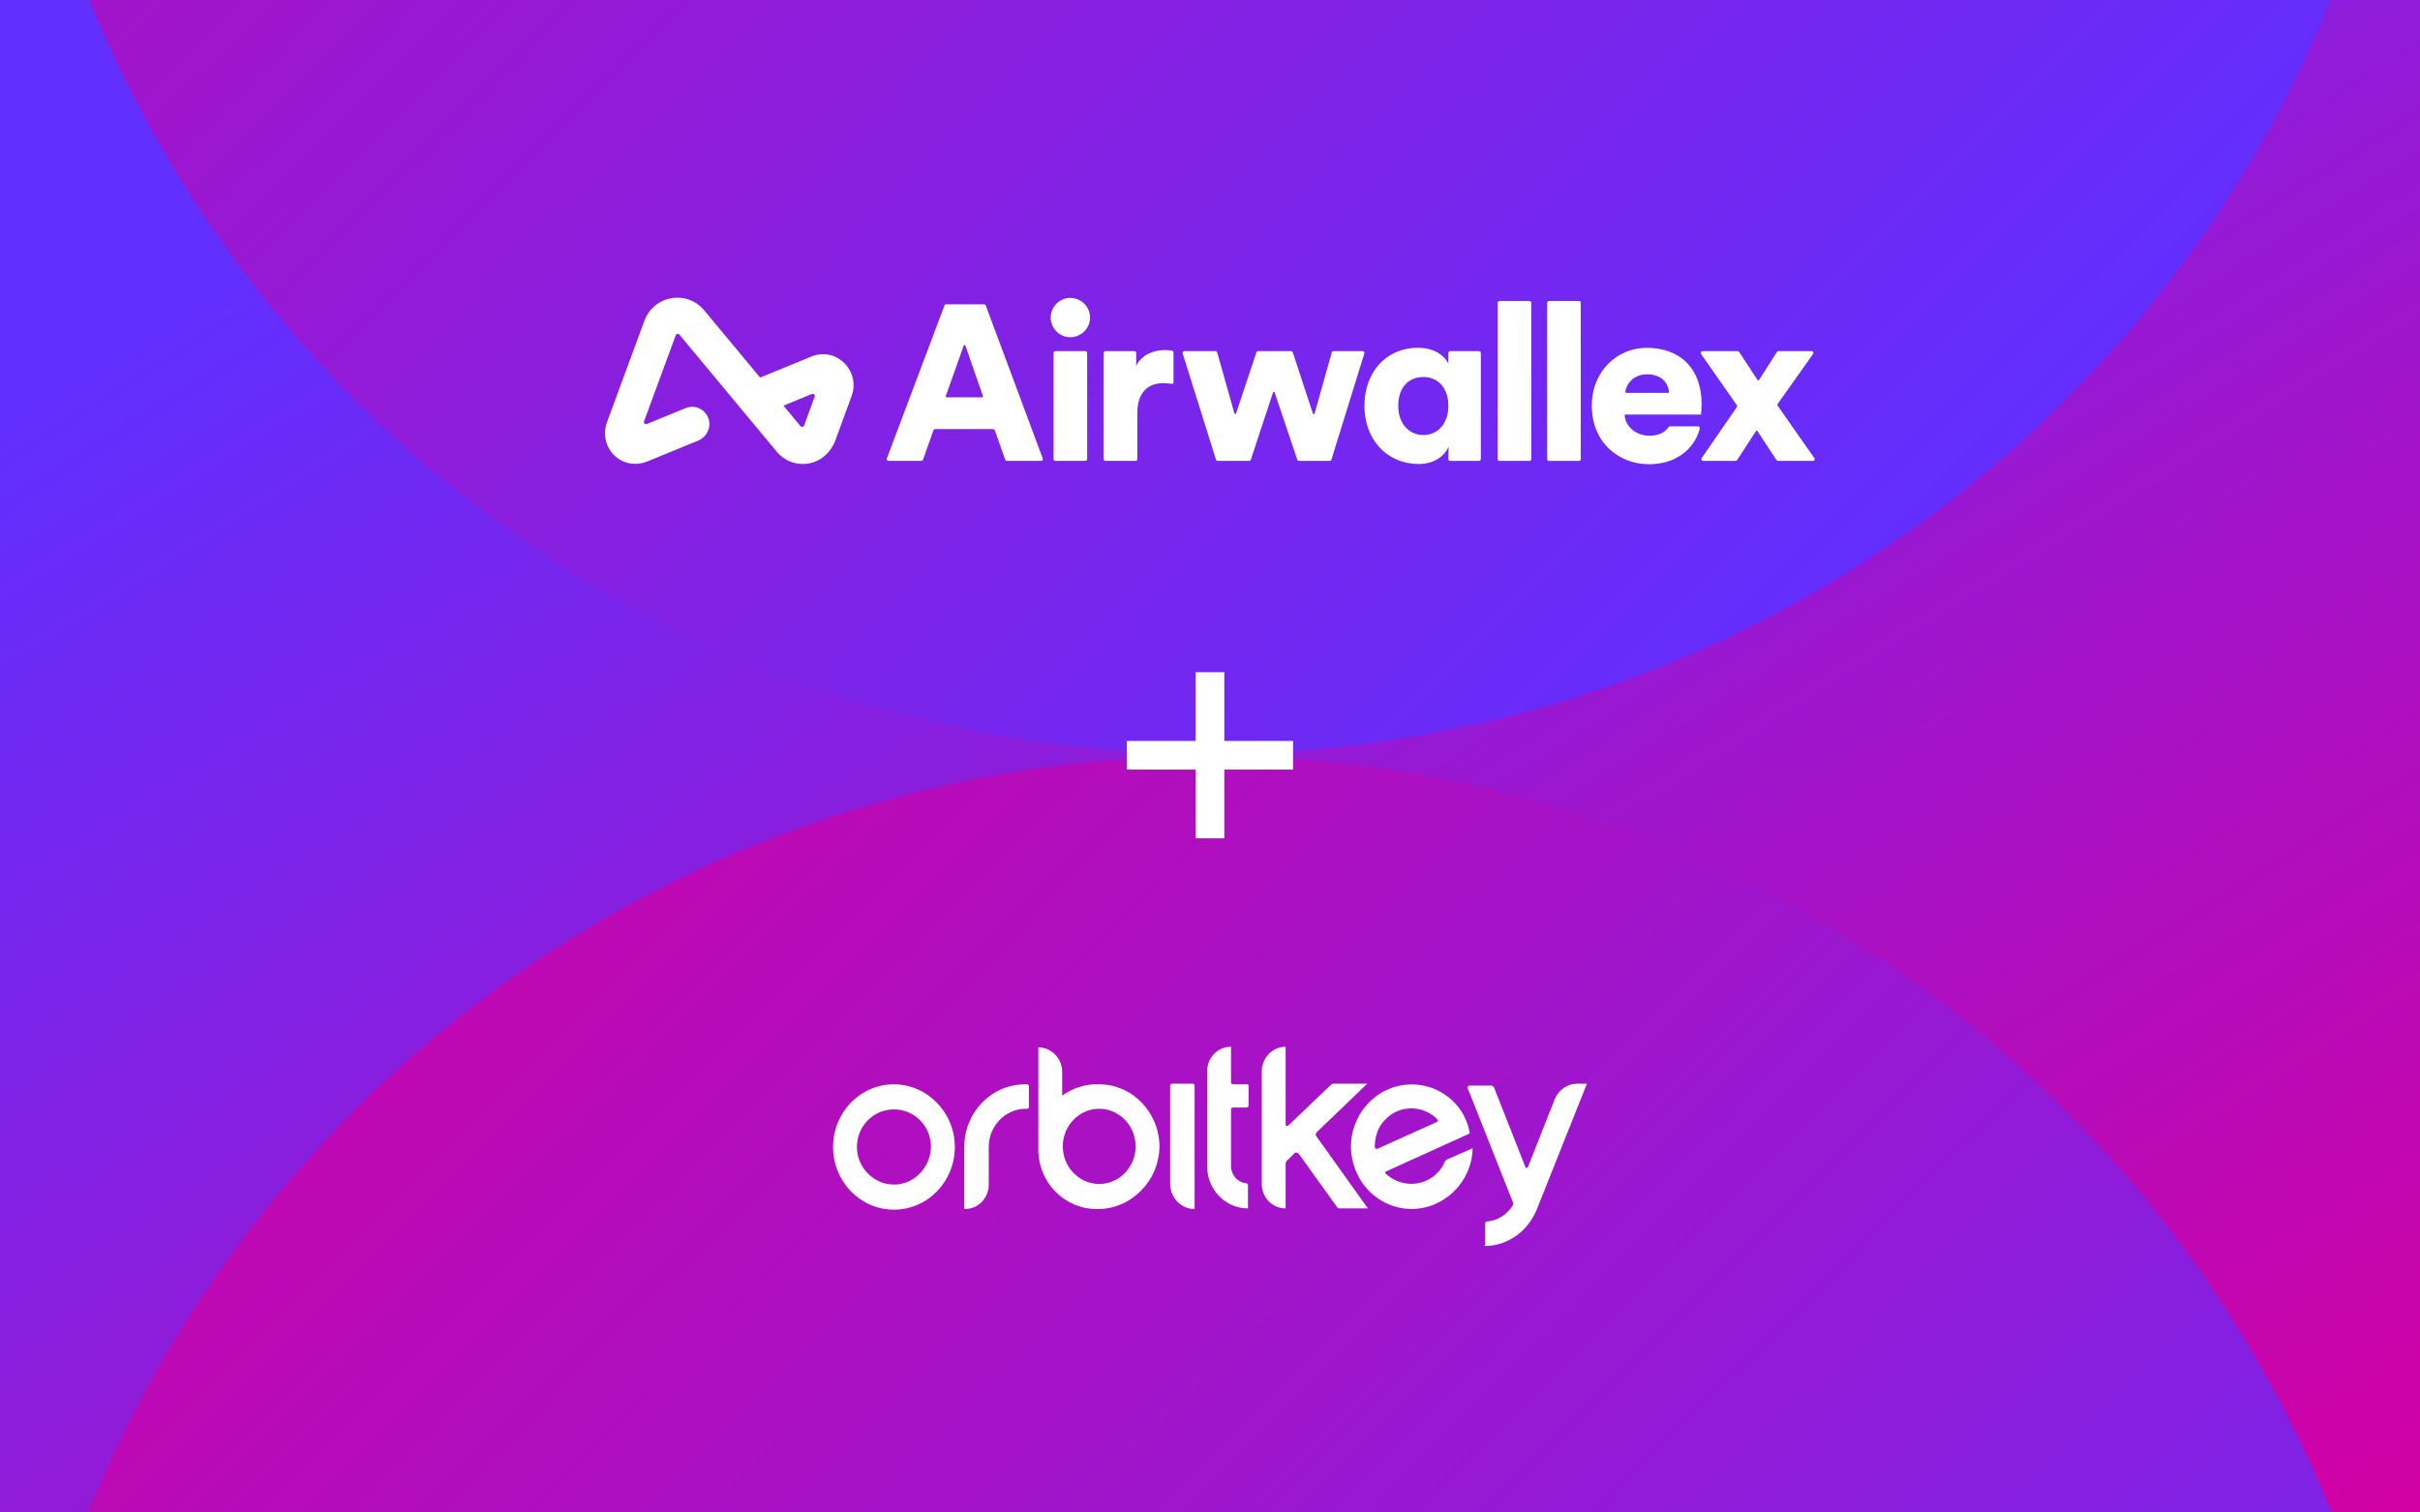
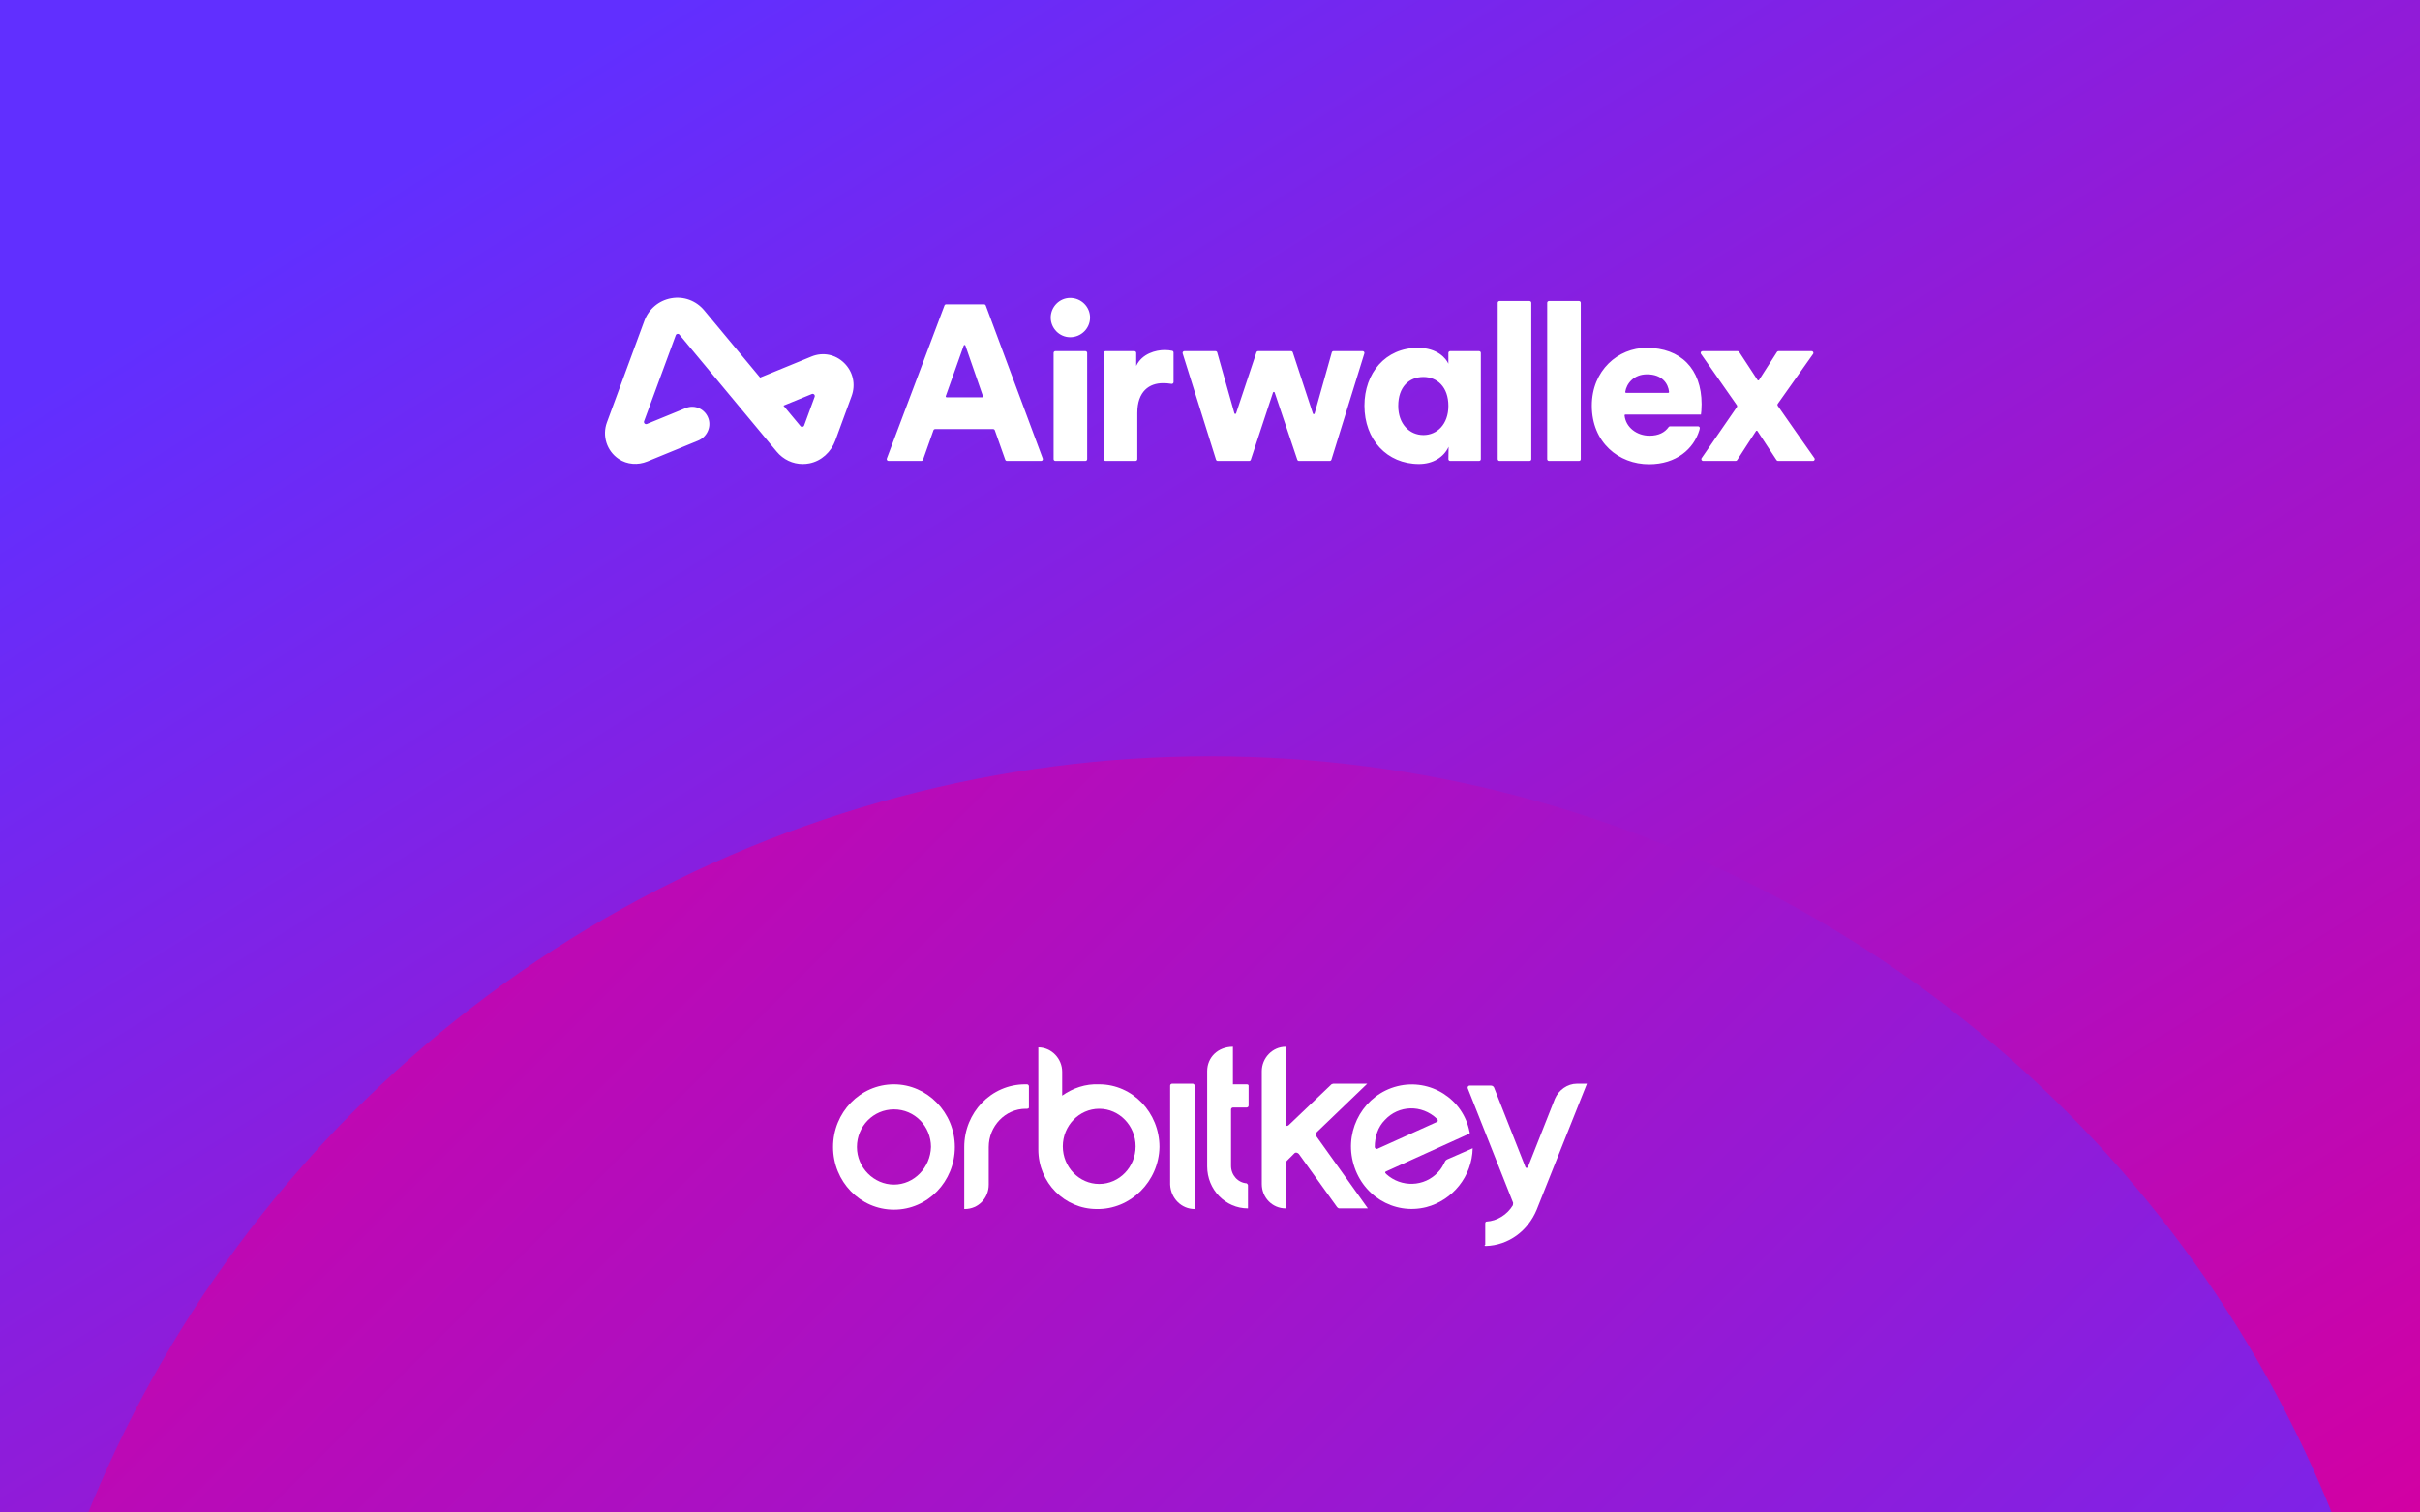
<svg xmlns="http://www.w3.org/2000/svg" width="1008" height="630" viewBox="0 0 1008 630" fill="none">
  <rect x="0" y="0" width="1008" height="630" fill="#333333" stroke="none" />
  <g clip-path="url(#clip0_600_14637)">
    <rect width="1008" height="630" fill="white" />
    <path d="M0 0H1008V630H0V0Z" fill="url(#paint0_linear_600_14637)" />
    <ellipse cx="504" cy="819" rx="504" ry="504" transform="rotate(180 504 819)" fill="url(#paint1_linear_600_14637)" />
-     <ellipse cx="504" cy="-190" rx="504" ry="504" transform="rotate(-180 504 -190)" fill="url(#paint2_linear_600_14637)" />
-     <path d="M538.596 314.596H469.404M504 349.193V280" stroke="white" stroke-width="11.933" stroke-miterlimit="10" />
    <path fill-rule="evenodd" clip-rule="evenodd" d="M339.327 165.279L334.946 177.224C334.708 177.876 333.865 178.024 333.423 177.493L326.332 168.965L338.152 164.12C338.873 163.824 339.598 164.539 339.327 165.279ZM351.666 151.229C347.993 147.598 342.76 146.554 338.005 148.503L316.612 157.274L293.353 129.298C289.952 125.208 284.819 123.314 279.624 124.224C274.428 125.138 270.223 128.676 268.377 133.688L252.799 175.962C250.768 181.476 252.682 187.804 257.708 191.168C261.23 193.526 265.726 193.812 269.639 192.208L290.775 183.543C294.311 182.093 296.323 178.119 295.126 174.442C293.814 170.416 289.452 168.409 285.637 169.972L269.458 176.605C268.737 176.9 268.012 176.184 268.284 175.445L281.473 139.649C281.713 138.999 282.554 138.852 282.995 139.382L323.513 188.115C326.273 191.436 330.204 193.269 334.367 193.269C335.283 193.269 336.211 193.18 337.139 192.999C342.136 192.021 346.178 188.28 347.953 183.439L354.709 165.013C356.504 160.14 355.338 154.859 351.666 151.229ZM686.041 155.922C692.412 155.922 694.869 159.835 695.211 163.243C695.234 163.46 695.062 163.649 694.844 163.649H677.345C677.121 163.649 676.947 163.451 676.979 163.229C677.453 159.901 680.392 155.922 686.041 155.922ZM695.632 177.584C695.396 177.584 695.173 177.697 695.036 177.89C693.458 180.119 690.89 181.496 687.053 181.496C681.77 181.496 677.183 178.009 676.688 173.072C676.666 172.854 676.835 172.665 677.054 172.665H692.989H708.493C708.584 172.388 708.768 170.273 708.768 168.34C708.768 153.622 700.027 144.883 685.857 144.883C673.988 144.883 663.039 154.266 663.039 168.984C663.039 184.347 674.264 193.363 686.87 193.363C698.265 193.363 705.482 186.964 707.822 179.233C707.838 179.182 707.914 178.895 708.002 178.474C708.098 178.015 707.75 177.584 707.282 177.584H695.632ZM723.432 168.749L708.525 147.42C708.183 146.933 708.533 146.262 709.128 146.262H723.788C724.036 146.262 724.268 146.388 724.404 146.596L732.063 158.297C732.21 158.521 732.538 158.519 732.682 158.294L740.163 146.602C740.298 146.391 740.532 146.262 740.783 146.262H754.599C755.197 146.262 755.545 146.937 755.201 147.424L740.496 168.194C740.316 168.447 740.314 168.785 740.492 169.04C745.307 175.919 750.81 183.868 755.747 190.821C756.094 191.309 755.745 191.982 755.147 191.982H740.593C740.345 191.982 740.114 191.857 739.978 191.65L732.035 179.566C731.891 179.346 731.569 179.344 731.422 179.563C729.043 183.113 725.935 188.056 723.575 191.651C723.439 191.858 723.209 191.982 722.96 191.982H709.394C708.8 191.982 708.451 191.316 708.788 190.829L723.436 169.59C723.61 169.336 723.608 169.002 723.432 168.749ZM644.452 191.246V126.117C644.452 125.71 644.782 125.381 645.189 125.381H657.702C658.109 125.381 658.438 125.71 658.438 126.117V191.246C658.438 191.653 658.109 191.982 657.702 191.982H645.189C644.782 191.982 644.452 191.653 644.452 191.246ZM623.842 191.246V126.117C623.842 125.71 624.171 125.381 624.578 125.381H637.092C637.498 125.381 637.827 125.71 637.827 126.117V191.246C637.827 191.653 637.498 191.982 637.092 191.982H624.578C624.171 191.982 623.842 191.653 623.842 191.246ZM592.893 181.22C598.506 181.22 603.291 176.804 603.291 169.076C603.291 161.166 598.599 157.026 592.893 157.026C586.913 157.026 582.404 161.166 582.404 169.076C582.404 176.619 587.098 181.22 592.893 181.22ZM603.384 186.095C601.359 190.511 596.759 193.27 591.054 193.27C577.62 193.27 568.327 183.06 568.327 168.984C568.327 155.37 577.069 144.883 590.593 144.883C598.783 144.883 602.371 149.391 603.291 151.506V146.999C603.291 146.593 603.621 146.262 604.027 146.262H616.081C616.487 146.262 616.817 146.593 616.817 146.999V191.246C616.817 191.653 616.487 191.982 616.081 191.982H604.038C603.628 191.982 603.296 191.647 603.302 191.237C603.327 189.574 603.384 185.734 603.384 186.095ZM538.483 146.769L546.866 172.254C546.978 172.598 547.47 172.589 547.569 172.238L554.728 146.8C554.816 146.482 555.106 146.262 555.436 146.262H567.59C568.086 146.262 568.44 146.743 568.294 147.217L554.579 191.464C554.484 191.772 554.2 191.982 553.877 191.982H541.054C540.738 191.982 540.457 191.78 540.357 191.481L530.941 163.5C530.828 163.165 530.352 163.166 530.242 163.501L521.001 191.478C520.902 191.778 520.62 191.982 520.303 191.982H507.205C506.884 191.982 506.6 191.774 506.502 191.466L492.611 147.219C492.462 146.745 492.816 146.262 493.313 146.262H506.292C506.621 146.262 506.91 146.482 507 146.799L514.161 172.158C514.26 172.505 514.749 172.518 514.864 172.173L523.335 146.766C523.435 146.465 523.717 146.262 524.034 146.262H537.784C538.101 146.262 538.384 146.467 538.483 146.769ZM488.814 159.159C488.814 159.615 488.403 159.964 487.954 159.884C486.707 159.663 485.522 159.601 484.398 159.601C478.785 159.601 473.725 162.913 473.725 172.02V191.246C473.725 191.653 473.395 191.982 472.989 191.982H460.475C460.068 191.982 459.738 191.653 459.738 191.246V146.999C459.738 146.593 460.068 146.262 460.475 146.262H472.528C472.935 146.262 473.264 146.593 473.264 146.999V152.426C475.656 147.275 481.454 145.803 485.134 145.803C486.251 145.803 487.368 145.923 488.241 146.116C488.577 146.189 488.814 146.489 488.814 146.835V159.159ZM438.853 191.246V146.999C438.853 146.593 439.183 146.262 439.589 146.262H452.103C452.51 146.262 452.839 146.593 452.839 146.999V191.246C452.839 191.653 452.51 191.982 452.103 191.982H439.589C439.183 191.982 438.853 191.653 438.853 191.246ZM445.754 124.093C450.354 124.093 454.035 127.773 454.035 132.28C454.035 136.787 450.354 140.467 445.754 140.467C441.337 140.467 437.656 136.787 437.656 132.28C437.656 127.773 441.337 124.093 445.754 124.093ZM394.289 165.489H409.076C409.329 165.489 409.507 165.239 409.424 165L402.116 143.941C402.002 143.613 401.539 143.611 401.421 143.939L393.942 164.998C393.857 165.237 394.035 165.489 394.289 165.489ZM413.674 178.736H389.503C389.191 178.736 388.913 178.932 388.81 179.226L384.464 191.491C384.36 191.785 384.082 191.982 383.77 191.982H370.08C369.565 191.982 369.21 191.468 369.391 190.987L393.404 127.237C393.512 126.95 393.786 126.761 394.093 126.761H409.911C410.218 126.761 410.493 126.952 410.6 127.24L434.343 190.989C434.523 191.471 434.166 191.982 433.654 191.982H419.408C419.095 191.982 418.818 191.785 418.713 191.491L414.368 179.226C414.264 178.932 413.986 178.736 413.674 178.736Z" fill="white" />
    <g clip-path="url(#clip1_600_14637)">
      <path fill-rule="evenodd" clip-rule="evenodd" d="M457.854 493.161C449.488 493.161 442.69 486.113 442.69 477.5C442.69 468.887 449.488 461.84 457.854 461.84C466.221 461.84 473.018 468.887 473.018 477.5C473.018 486.113 466.221 493.161 457.854 493.161ZM457.854 451.661C452.102 451.4 446.873 453.227 442.429 456.359V446.44C442.429 440.959 437.984 436.261 432.494 436.261V478.805C432.494 492.639 443.474 503.601 456.808 503.601C470.927 503.862 482.692 492.117 482.953 477.761C482.953 463.406 471.711 451.661 457.854 451.661Z" fill="white" />
      <path fill-rule="evenodd" clip-rule="evenodd" d="M372.361 493.421C363.994 493.421 356.935 486.374 356.935 477.761C356.935 469.148 363.733 462.1 372.361 462.1C380.988 462.1 387.786 469.148 387.786 477.761C387.525 486.374 380.727 493.421 372.361 493.421ZM372.361 451.66C358.242 451.66 347 463.405 347 477.761C347 492.116 358.242 503.861 372.361 503.861C386.479 503.861 397.721 492.116 397.721 477.761C397.721 463.405 386.217 451.66 372.361 451.66Z" fill="white" />
      <path fill-rule="evenodd" clip-rule="evenodd" d="M618.907 519C628.319 518.739 636.424 512.736 640.084 503.862L661 451.399H656.817C652.895 451.399 649.235 454.009 647.666 457.664L636.424 486.113C636.424 486.374 636.162 486.374 636.162 486.374C635.901 486.635 635.378 486.374 635.378 486.113L622.306 452.965C622.044 452.443 621.521 452.182 620.998 452.182H612.109C611.848 452.182 611.325 452.443 611.325 452.965V453.226L630.149 500.73C630.41 500.991 630.149 501.513 630.149 502.035C627.796 505.95 623.613 508.56 619.168 508.821C618.907 508.821 618.645 509.082 618.645 509.604V518.478C618.122 518.739 618.384 519 618.907 519Z" fill="white" />
      <path fill-rule="evenodd" clip-rule="evenodd" d="M598.514 467.321L573.676 478.544H573.415C573.153 478.544 572.63 478.283 572.63 477.761C572.63 473.585 573.938 469.409 576.813 466.538C582.565 460.273 592.239 460.012 598.514 466.016C598.514 466.016 598.514 466.277 598.775 466.277C599.037 466.799 598.775 467.321 598.514 467.321ZM582.042 452.443C568.447 455.836 560.081 469.931 563.48 483.764C566.878 497.858 580.474 506.21 594.069 502.817C605.05 499.946 613.155 490.028 613.416 478.283L602.697 482.981C602.435 483.242 602.174 483.242 601.913 483.764C601.128 485.33 600.344 486.896 599.037 488.201C593.285 494.465 583.611 494.726 577.336 488.984C577.336 488.984 577.336 488.723 577.075 488.723C576.813 488.462 577.075 487.94 577.336 487.94L611.848 472.28C612.109 472.28 612.37 471.758 612.109 471.497C609.495 457.663 595.638 449.05 582.042 452.443Z" fill="white" />
      <path fill-rule="evenodd" clip-rule="evenodd" d="M535.505 468.365V436C530.014 436 525.57 440.698 525.57 446.179V493.16C525.57 498.903 530.014 503.34 535.505 503.34V484.547C535.505 484.286 535.766 483.764 536.028 483.503L539.165 480.371C539.688 479.849 540.472 480.11 540.995 480.632L556.943 502.818C557.205 503.079 557.466 503.34 557.989 503.34H569.754L548.316 473.324C547.793 472.802 548.054 472.019 548.577 471.497L569.493 451.399H555.375C555.113 451.399 554.59 451.66 554.59 451.66L536.812 468.626C536.812 468.626 536.55 468.887 536.289 468.887C535.766 469.148 535.505 468.887 535.505 468.365Z" fill="white" />
-       <path fill-rule="evenodd" clip-rule="evenodd" d="M519.295 451.66H513.543C513.281 451.66 512.759 451.399 512.759 450.877V436C507.268 436 502.823 440.437 502.823 446.179V485.852C502.823 495.509 510.406 503.34 519.818 503.34V493.682C519.818 493.421 519.556 493.16 519.295 492.899C515.634 492.638 512.759 489.506 512.759 485.591V462.101C512.759 461.84 513.02 461.318 513.543 461.318H519.295C519.556 461.318 520.079 461.057 520.079 460.535V452.182C520.079 451.921 519.818 451.66 519.295 451.66Z" fill="white" />
+       <path fill-rule="evenodd" clip-rule="evenodd" d="M519.295 451.66H513.543V436C507.268 436 502.823 440.437 502.823 446.179V485.852C502.823 495.509 510.406 503.34 519.818 503.34V493.682C519.818 493.421 519.556 493.16 519.295 492.899C515.634 492.638 512.759 489.506 512.759 485.591V462.101C512.759 461.84 513.02 461.318 513.543 461.318H519.295C519.556 461.318 520.079 461.057 520.079 460.535V452.182C520.079 451.921 519.818 451.66 519.295 451.66Z" fill="white" />
      <path fill-rule="evenodd" clip-rule="evenodd" d="M497.594 503.601V452.182C497.594 451.921 497.333 451.399 496.81 451.399H488.182C487.921 451.399 487.398 451.66 487.398 452.182V493.421C487.659 499.164 492.104 503.601 497.594 503.601Z" fill="white" />
      <path fill-rule="evenodd" clip-rule="evenodd" d="M428.572 461.317V452.443C428.572 452.182 428.311 451.66 427.788 451.66H427.003C412.885 451.66 401.643 463.405 401.643 477.761V503.6H401.904C407.395 503.6 411.839 499.163 411.839 493.421V477.761C411.839 469.148 418.637 461.839 427.265 461.839H427.788C428.311 461.839 428.572 461.578 428.572 461.317Z" fill="white" />
    </g>
  </g>
  <defs>
    <linearGradient id="paint0_linear_600_14637" x1="138.049" y1="86.625" x2="626.921" y2="868.325" gradientUnits="userSpaceOnUse">
      <stop stop-color="#612FFF" />
      <stop offset="1" stop-color="#D200A3" />
    </linearGradient>
    <linearGradient id="paint1_linear_600_14637" x1="138.049" y1="453.6" x2="1008" y2="1323" gradientUnits="userSpaceOnUse">
      <stop stop-color="#612FFF" />
      <stop offset="1" stop-color="#D200A3" />
    </linearGradient>
    <linearGradient id="paint2_linear_600_14637" x1="138.049" y1="-555.4" x2="1008" y2="314" gradientUnits="userSpaceOnUse">
      <stop stop-color="#612FFF" />
      <stop offset="1" stop-color="#D200A3" />
    </linearGradient>
    <clipPath id="clip0_600_14637">
      <rect width="1008" height="630" fill="white" />
    </clipPath>
    <clipPath id="clip1_600_14637">
      <rect width="314" height="83" fill="white" transform="translate(347 436)" />
    </clipPath>
  </defs>
</svg>